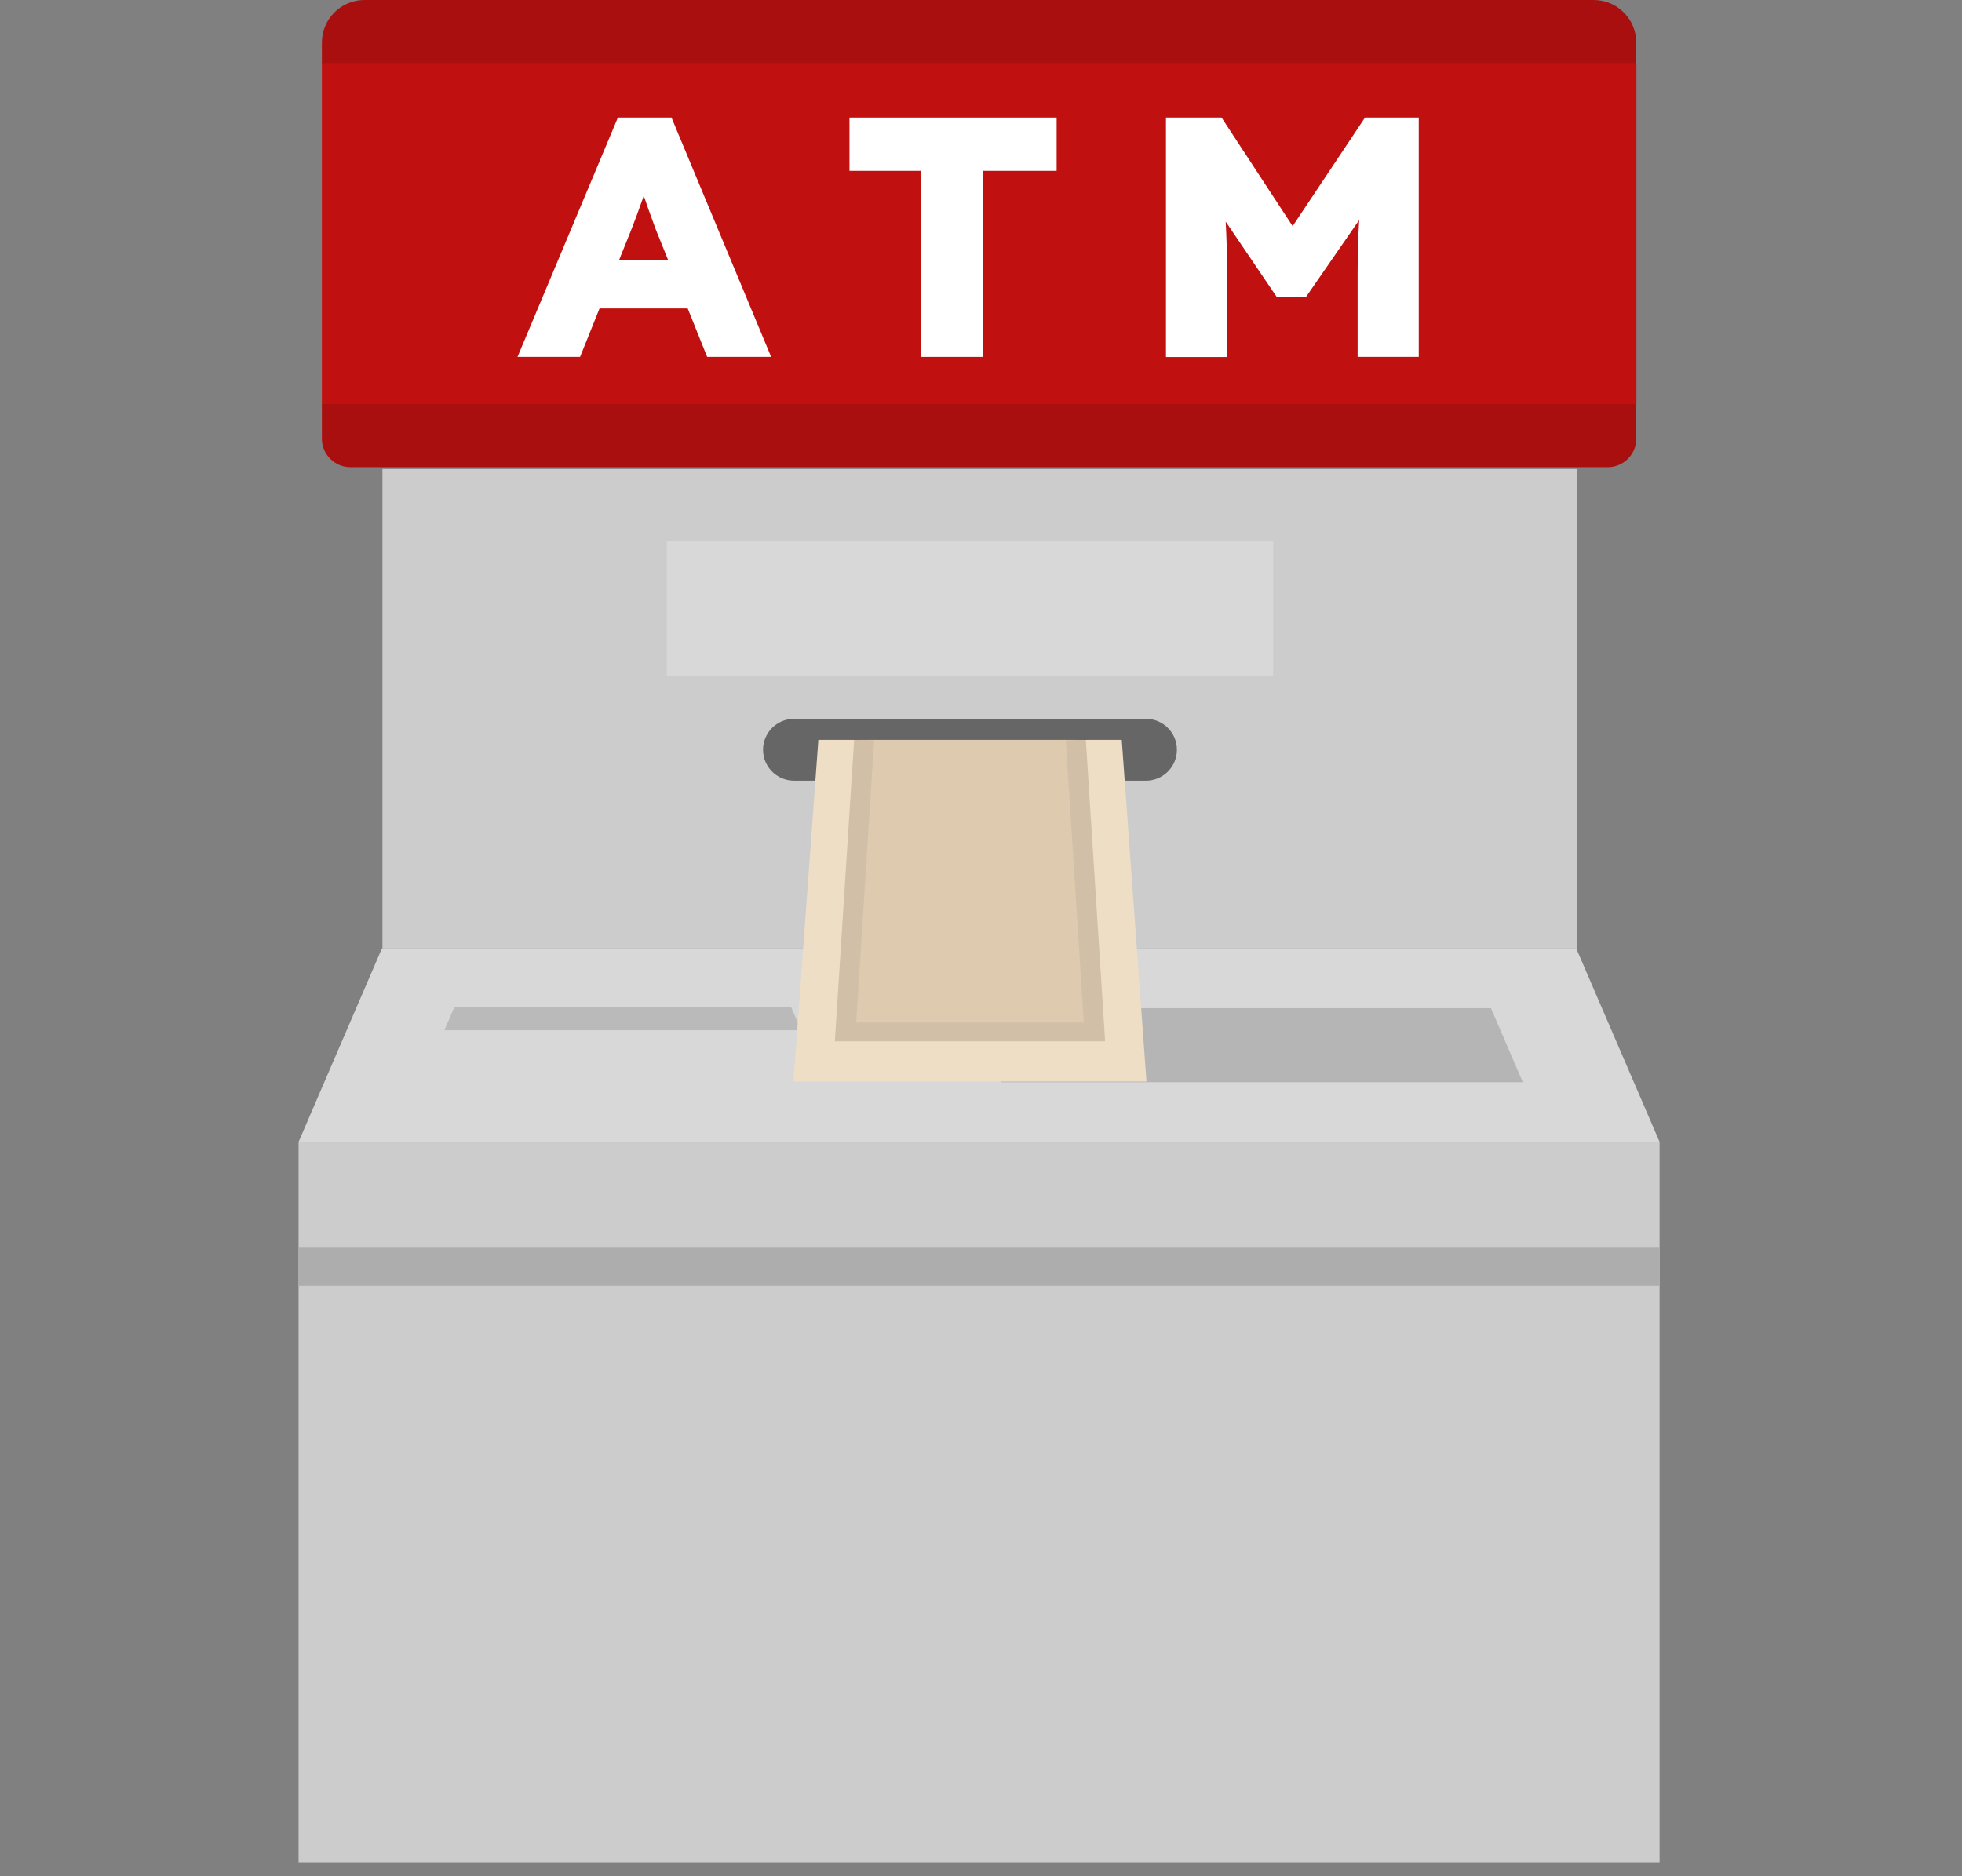
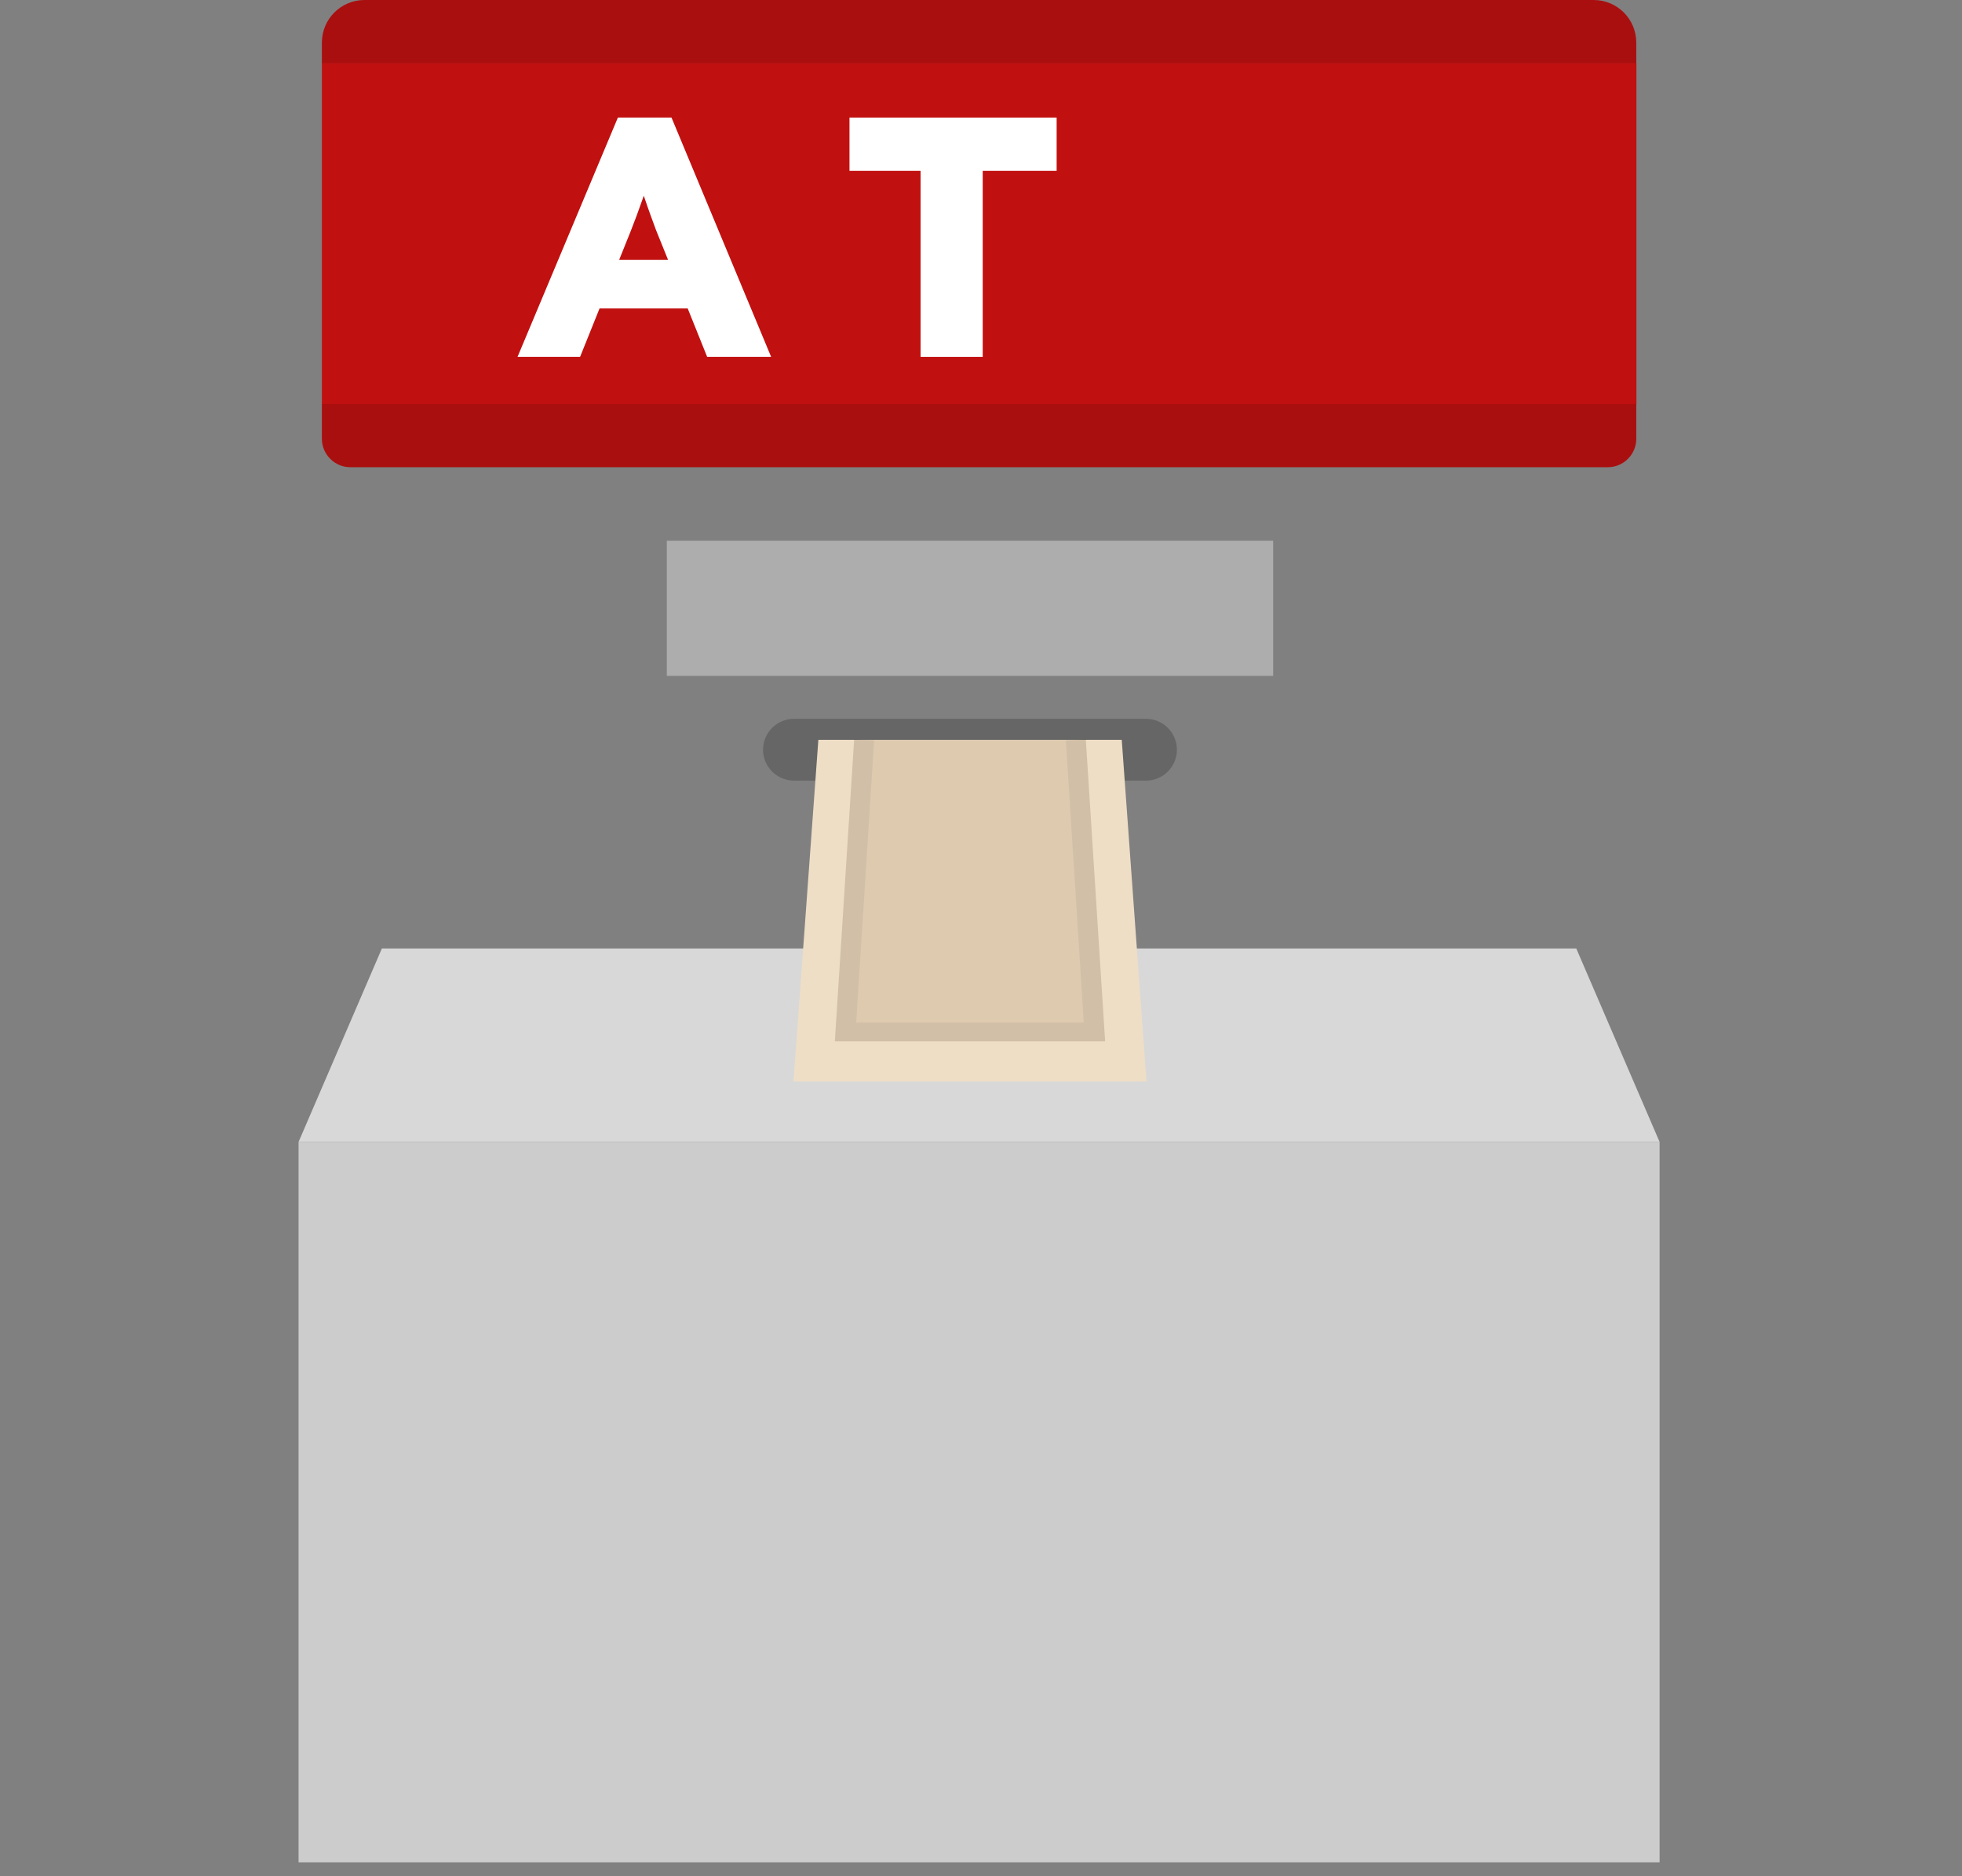
<svg xmlns="http://www.w3.org/2000/svg" width="138" height="132" viewBox="0 0 138 132" fill="none">
  <rect x="0" y="0" width="138" height="132" fill="#808080" stroke="none" />
-   <path d="M110.9 33H26.9V66.73H110.9V33Z" fill="#CCCCCC" />
  <path d="M116.73 80.34H21V131.02H116.73V80.34Z" fill="#CCCCCC" />
-   <path d="M116.73 87.73H21V90.46H116.73V87.73Z" fill="#ADADAD" />
  <path d="M116.73 80.34H21L26.86 66.73H110.87L116.73 80.34Z" fill="#D8D8D8" />
-   <path d="M107.11 76.14H70.41L72.66 70.93H104.87L107.11 76.14Z" fill="#B5B5B5" />
-   <path d="M56.34 72.48H31.26L31.97 70.82H55.63L56.34 72.48Z" fill="#BABABA" />
  <path d="M80.6 50.57H55.85C54.646 50.57 53.67 51.544 53.67 52.745C53.67 53.946 54.646 54.92 55.85 54.92H80.6C81.804 54.92 82.78 53.946 82.78 52.745C82.78 51.544 81.804 50.57 80.6 50.57Z" fill="#666666" />
  <path opacity="0.43" d="M89.55 38.04H46.9V47.55H89.55V38.04Z" fill="#E8E8E8" />
  <path d="M80.64 76.09H55.81L57.56 52.05H78.9L80.64 76.09Z" fill="#EEDEC6" />
  <g opacity="0.17">
    <path d="M75.67 52.05L76.98 72.6H59.47L60.78 52.05" fill="#8C6239" />
    <path d="M77.73 73.26H58.72L60.08 52.01L61.48 52.09L60.22 71.94H76.23L74.97 52.09L76.37 52.01L77.73 73.26Z" fill="#42210B" />
  </g>
  <path d="M115.1 4.42H22.64V28.45H115.1V4.42Z" fill="#C11010" />
  <path d="M25.64 0H112.09C113.75 0 115.09 1.34 115.09 3V4.45H22.64V3C22.64 1.34 23.98 0 25.64 0Z" fill="#AA0F0F" />
  <path d="M49.74 25.11L48.37 21.7H42.17L40.8 25.11H36.4L43.46 8.27H47.23L54.24 25.11H49.74ZM46.98 18.26L46.14 16.18C46.04 15.91 45.92 15.58 45.78 15.2C45.64 14.81 45.49 14.4 45.35 13.97C45.33 13.9 45.3 13.83 45.28 13.77C45.25 13.85 45.23 13.92 45.2 14C45.06 14.4 44.92 14.79 44.78 15.17C44.64 15.54 44.5 15.9 44.37 16.24L43.55 18.28H46.98V18.26Z" fill="white" />
  <path d="M64.75 25.11V12.02H59.75V8.27H74.32V12.02H69.12V25.11H64.75Z" fill="white" />
-   <path d="M95.49 25.11V19.31C95.49 17.9 95.53 16.62 95.6 15.49C95.6 15.49 95.6 15.49 95.6 15.48L91.84 20.92H89.82L86.21 15.59C86.27 16.64 86.31 17.89 86.31 19.32V25.12H82.01V8.27H85.92L90.92 15.91L96.01 8.27H99.79V25.11H95.49Z" fill="white" />
  <path d="M22.64 28.42H115.09V30.87C115.09 31.97 114.19 32.87 113.09 32.87H24.64C23.54 32.87 22.64 31.97 22.64 30.87V28.42Z" fill="#AA0F0F" />
</svg>